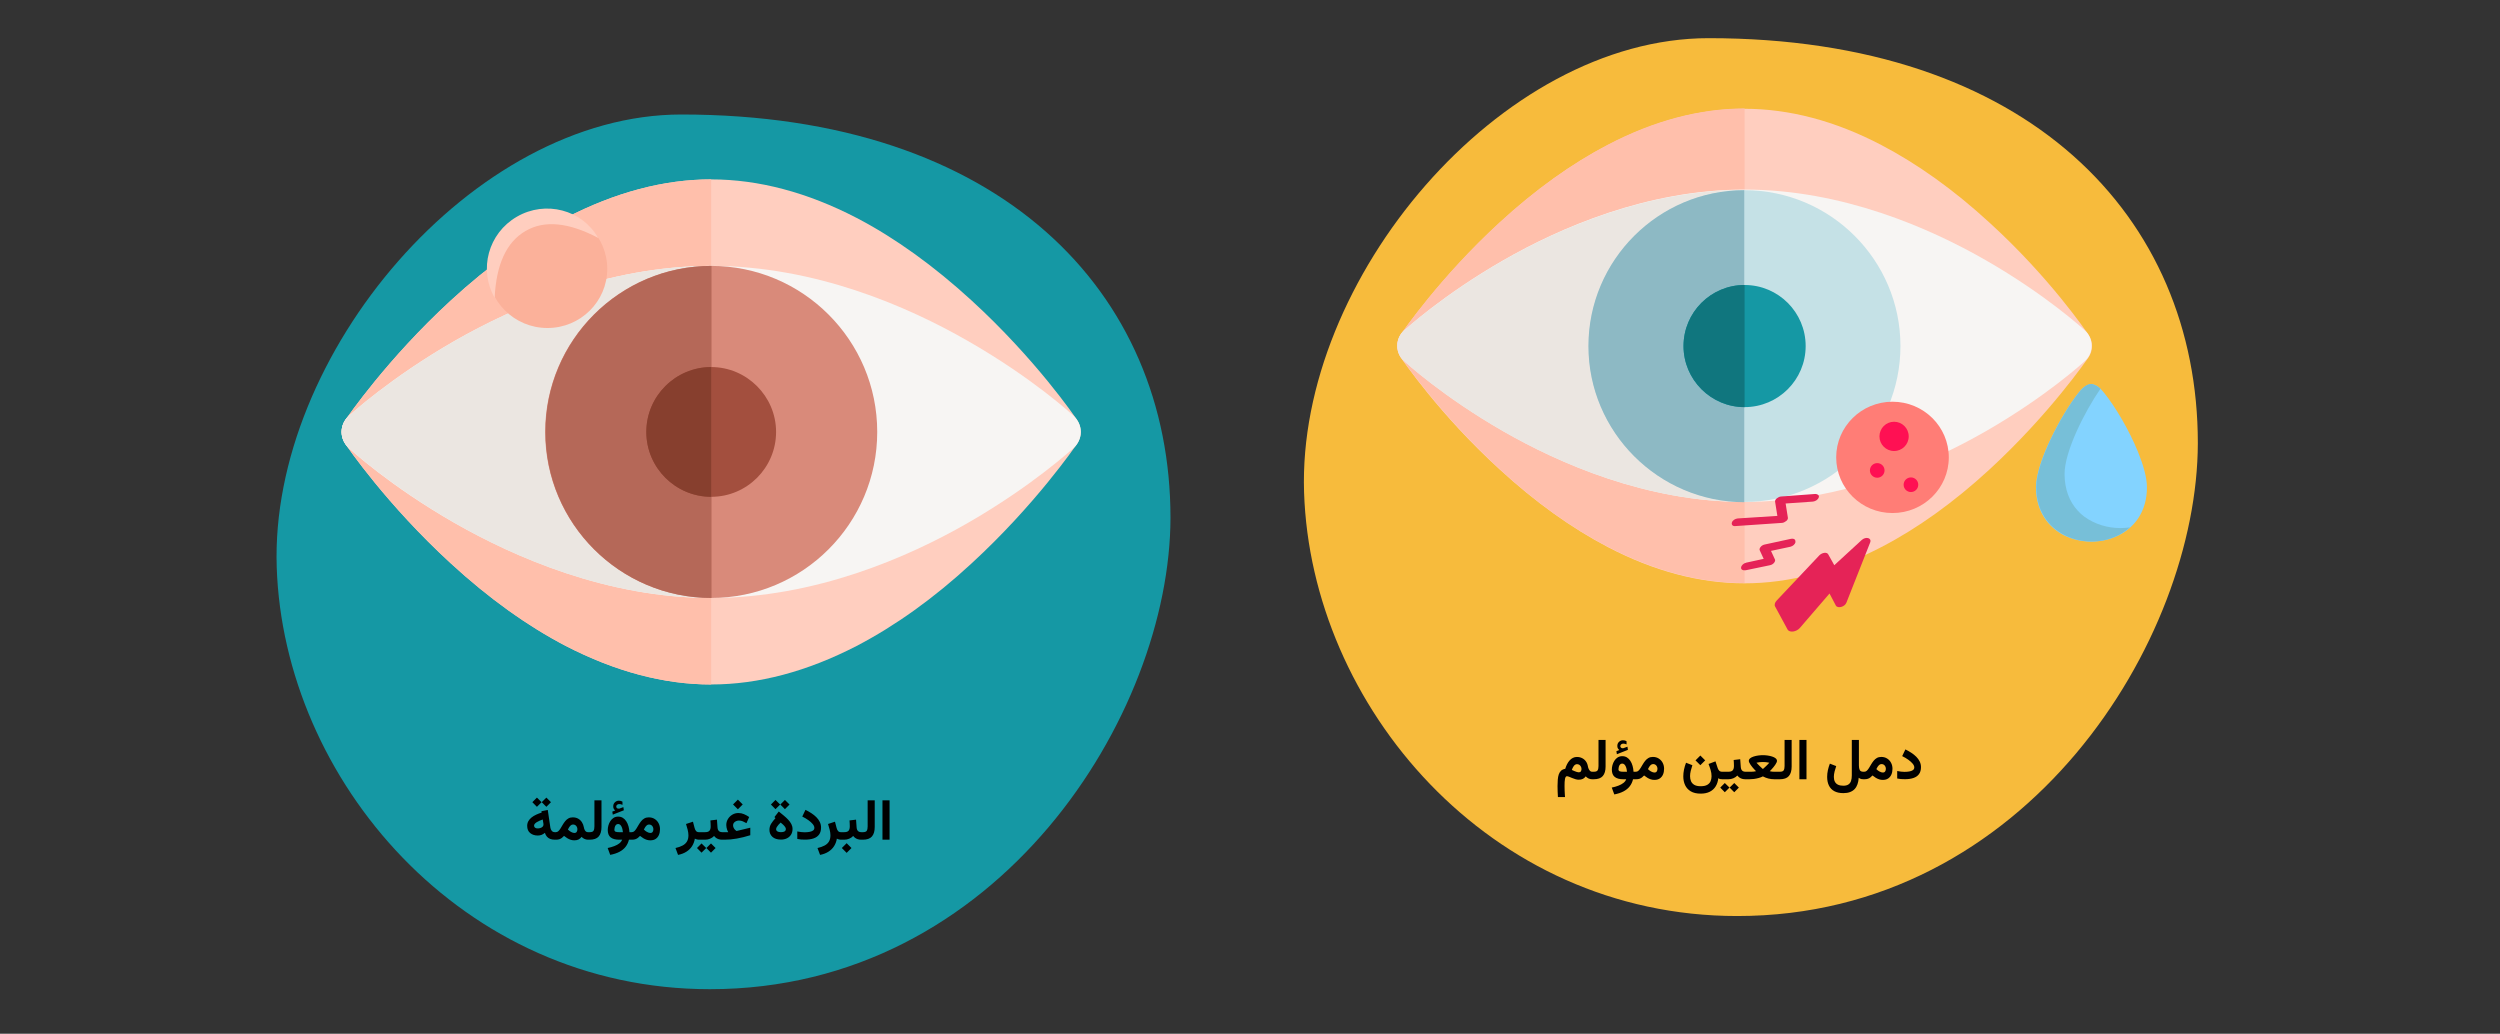
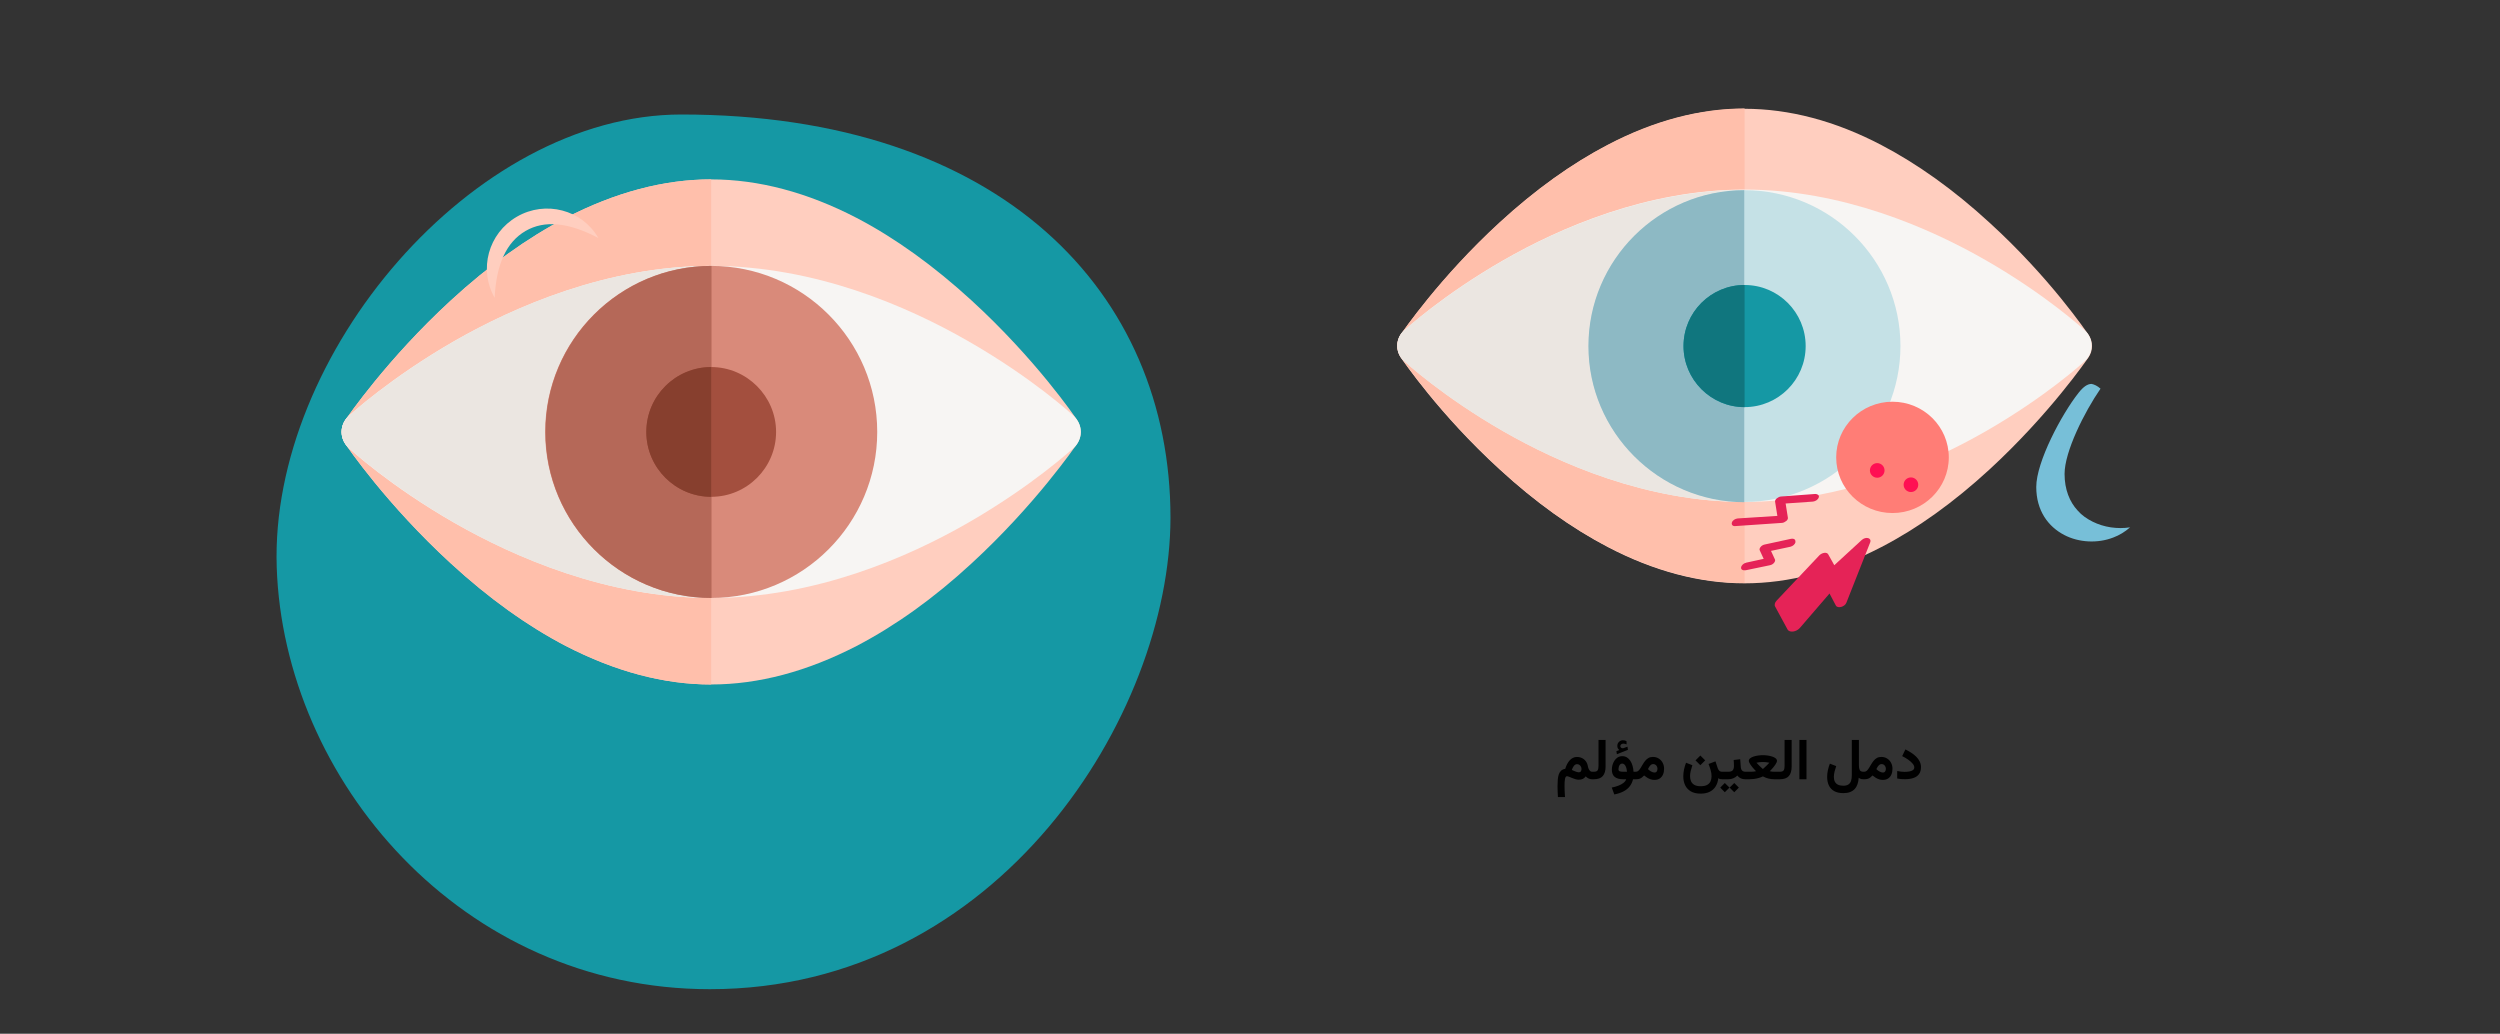
<svg xmlns="http://www.w3.org/2000/svg" width="786" height="325" viewBox="0 0 786 325" fill="none">
  <rect x="0" y="0" width="786" height="325" fill="#333333" stroke="none" />
-   <path d="M546.2 288C468 288 412.2 221.8 410 154.8C407.8 87.8 471.6 12 537.2 12C637.7 12 691 68.1 691 139.3C690.9 201.2 637.3 288 546.2 288Z" fill="#F7BB3C" />
  <path d="M548.5 183.4C562.5 183.4 576.9 179.6 591.5 172C602.9 166.1 614.3 157.9 625.5 147.6C644.4 130.2 656.1 113.1 656.6 112.4C658.1 110.2 658.1 107.4 656.6 105.2C656.1 104.5 644.5 87.3 625.5 70C614.3 59.7 602.8 51.5 591.5 45.6C577 38 562.5 34.2 548.5 34.2C534.5 34.2 520.1 38 505.5 45.6C494.1 51.5 482.7 59.7 471.5 70C452.6 87.4 440.9 104.5 440.4 105.2C438.9 107.4 438.9 110.2 440.4 112.4C440.9 113.1 452.5 130.3 471.5 147.6C482.7 157.9 494.2 166.1 505.5 172C520 179.6 534.5 183.4 548.5 183.4Z" fill="#FFCEBF" />
  <path d="M471.5 69.9C482.7 59.6 494.2 51.4 505.5 45.5C520 37.9 534.5 34.1 548.5 34.1V183.3C534.5 183.3 520.1 179.5 505.5 171.9C494.1 166 482.7 157.8 471.5 147.5C452.6 130.1 440.9 113 440.4 112.3C438.9 110.1 438.9 107.3 440.4 105.1C440.9 104.5 452.5 87.3 471.5 69.9Z" fill="#FFBFAB" />
  <path d="M548.5 157.8C579.2 157.8 606.7 145.7 624.3 135.6C643.3 124.7 655.1 113.9 655.6 113.4C656.9 112.2 657.6 110.5 657.6 108.7C657.6 106.9 656.9 105.2 655.6 104C655.1 103.5 643.3 92.7 624.3 81.8C606.7 71.7 579.2 59.6 548.5 59.6C517.8 59.6 490.3 71.7 472.7 81.8C453.7 92.7 441.9 103.5 441.4 104C440.1 105.2 439.4 106.9 439.4 108.7C439.4 110.5 440.1 112.2 441.4 113.4C441.9 113.9 453.7 124.7 472.7 135.6C490.3 145.7 517.7 157.8 548.5 157.8Z" fill="#F7F5F3" />
  <path d="M472.6 81.9C490.2 71.8 517.7 59.7 548.4 59.7V157.8C517.7 157.8 490.2 145.7 472.6 135.6C453.6 124.7 441.8 113.9 441.3 113.4C440 112.2 439.3 110.5 439.3 108.7C439.3 106.9 440 105.2 441.3 104C441.8 103.6 453.6 92.8 472.6 81.9Z" fill="#EBE6E1" />
  <path d="M548.5 157.8C575.5 157.8 597.5 135.8 597.5 108.8C597.5 81.8 575.5 59.8 548.5 59.8C521.5 59.8 499.5 81.8 499.5 108.8C499.5 135.8 521.4 157.8 548.5 157.8Z" fill="#C5E1E6" />
  <path d="M595 161.3C585.225 161.3 577.3 153.465 577.3 143.8C577.3 134.135 585.225 126.3 595 126.3C604.776 126.3 612.7 134.135 612.7 143.8C612.7 153.465 604.776 161.3 595 161.3Z" fill="#FF7D76" />
-   <path d="M595.5 141.8C592.96 141.8 590.9 139.74 590.9 137.2C590.9 134.659 592.96 132.6 595.5 132.6C598.041 132.6 600.1 134.659 600.1 137.2C600.1 139.74 598.041 141.8 595.5 141.8Z" fill="#FF1053" />
  <path d="M590.2 150.2C588.93 150.2 587.9 149.17 587.9 147.9C587.9 146.63 588.93 145.6 590.2 145.6C591.47 145.6 592.5 146.63 592.5 147.9C592.5 149.17 591.47 150.2 590.2 150.2Z" fill="#FF1053" />
  <path d="M600.8 154.7C599.53 154.7 598.5 153.67 598.5 152.4C598.5 151.13 599.53 150.1 600.8 150.1C602.07 150.1 603.1 151.13 603.1 152.4C603.1 153.67 602.07 154.7 600.8 154.7Z" fill="#FF1053" />
  <path d="M499.4 108.8C499.4 81.8 521.4 59.8 548.4 59.8V157.9C521.4 157.8 499.4 135.8 499.4 108.8Z" fill="#8DB9C4" />
  <path d="M548.5 128C559.1 128 567.7 119.4 567.7 108.8C567.7 98.2 559.1 89.6 548.5 89.6C537.9 89.6 529.3 98.2 529.3 108.8C529.3 119.4 537.9 128 548.5 128Z" fill="#1598A4" />
  <path d="M529.3 108.8C529.3 98.2 537.9 89.6 548.5 89.6V128C537.9 128 529.3 119.3 529.3 108.8Z" fill="#10767E" />
  <path d="M558.6 188.8L572 174.6C572.9 173.7 574.4 173.5 574.8 174.3L576.7 177.7L585.3 169.8C586.6 168.6 588.5 169.1 588 170.5L580.5 189.5C580 190.8 577.8 191.4 577.2 190.4L575.2 186.6L565.9 197.4C564.8 198.7 562.6 199 562 197.9L558.1 190.7C557.8 190.2 558 189.4 558.6 188.8Z" fill="#E52357" />
  <path d="M571.8 155.8C571.6 155.5 571.2 155.3 570.7 155.3L560 156.1C559.5 156.1 559 156.4 558.6 156.7C558.2 157 558 157.5 558.1 157.8L558.8 162.2L546.3 163C545.5 163.1 544.7 163.6 544.5 164.3C544.3 165 544.8 165.5 545.6 165.4L560.2 164.4C560.7 164.4 561.2 164.1 561.6 163.8C562 163.5 562.2 163 562.1 162.7L561.4 158.3L570 157.7C570.8 157.6 571.6 157.1 571.8 156.4C571.9 156.3 571.9 156 571.8 155.8Z" fill="#E52357" />
  <path d="M564.4 169.8C564.2 169.4 563.7 169.3 563.1 169.4L554.8 171.2C554.3 171.3 553.8 171.6 553.5 172C553.2 172.4 553.1 172.8 553.3 173.1L554.5 175.7L549 176.9C548.2 177.1 547.5 177.7 547.4 178.4C547.3 179.1 548 179.4 548.8 179.3L556.5 177.7C557 177.6 557.5 177.3 557.8 176.9C558.1 176.5 558.2 176.1 558 175.8L556.8 173.2L562.9 171.9C563.7 171.7 564.4 171.1 564.5 170.4C564.5 170.1 564.4 169.9 564.4 169.8Z" fill="#E52357" />
-   <path d="M672.2 142.1C673.9 146.3 675 150.2 675 153.2C675 168.5 659.3 173.5 648.9 168.3C643.9 165.7 640.1 160.7 640.1 153.2C640.1 145.3 648.1 130.3 653.4 123.6C654.9 121.7 656.2 120.8 657.5 120.8C658.8 120.8 660.1 121.7 661.6 123.6C665 127.8 669.4 135.2 672.2 142.1Z" fill="#83D3FF" />
  <path d="M660.4 122.2C655.3 129.6 649.1 142 649.1 149C649.1 153.9 650.7 157.8 653.2 160.5C654.5 162 656.1 163.1 657.9 164C661.5 165.8 665.7 166.4 669.7 165.8C668.1 167.2 666.3 168.3 664.4 169C659.5 170.9 653.6 170.6 649 168.2C644 165.6 640.2 160.6 640.2 153.1C640.2 145.2 648.2 130.2 653.5 123.5C655 121.6 656.3 120.7 657.6 120.7C658.5 120.9 659.4 121.3 660.4 122.2Z" fill="#77BFD8" />
  <path d="M223.2 311C145 311 89.2 245 87 178.3C84.8 111.6 148.6 36 214.2 36C314.7 36 368 91.9 368 162.8C367.9 224.5 314.2 311 223.2 311Z" fill="#1598A4" />
-   <path d="M171.776 250.764L170.326 252.205L171.776 253.664L173.227 252.205L171.776 250.764ZM168.806 250.764L167.373 252.205L168.806 253.664L170.273 252.205L168.806 250.764ZM174.448 264H174.738V261.636H174.483C174.044 261.636 173.707 261.495 173.473 261.214C173.238 260.927 173.095 260.604 173.042 260.247L172.216 254.648L170.229 255.053L170.291 255.475C169.682 255.662 169.102 255.885 168.551 256.143C168.006 256.395 167.522 256.69 167.101 257.03C166.685 257.37 166.354 257.757 166.107 258.19C165.867 258.624 165.747 259.113 165.747 259.658C165.747 260.648 166.063 261.401 166.696 261.917C167.329 262.433 168.12 262.69 169.069 262.69C169.497 262.69 169.89 262.623 170.247 262.488C170.604 262.348 170.962 262.134 171.319 261.847C171.466 262.321 171.677 262.72 171.952 263.042C172.228 263.358 172.573 263.599 172.989 263.763C173.405 263.921 173.892 264 174.448 264ZM170.871 259.245C170.871 259.515 170.777 259.74 170.59 259.922C170.408 260.104 170.177 260.238 169.896 260.326C169.614 260.414 169.33 260.458 169.043 260.458C168.703 260.458 168.428 260.382 168.217 260.229C168.012 260.071 167.909 259.854 167.909 259.579C167.909 259.386 167.982 259.198 168.129 259.017C168.275 258.835 168.475 258.665 168.727 258.507C168.984 258.343 169.277 258.19 169.605 258.05C169.934 257.903 170.276 257.769 170.634 257.646L170.801 258.665C170.824 258.771 170.842 258.873 170.854 258.973C170.865 259.072 170.871 259.163 170.871 259.245ZM174.791 264C175.236 264 175.605 263.947 175.898 263.842C176.191 263.736 176.449 263.596 176.672 263.42C176.895 263.238 177.114 263.033 177.331 262.805C177.677 263.08 178.02 263.323 178.359 263.534C178.705 263.745 179.06 263.909 179.423 264.026C179.786 264.144 180.17 264.202 180.574 264.202C181.09 264.202 181.526 264.114 181.884 263.938C182.247 263.757 182.572 263.479 182.859 263.104C183.076 263.361 183.366 263.575 183.729 263.745C184.093 263.915 184.462 264 184.837 264H185.074V261.636H184.846C184.658 261.636 184.477 261.586 184.301 261.486C184.131 261.387 183.981 261.22 183.853 260.985C183.724 260.751 183.624 260.44 183.554 260.054C183.454 259.479 183.252 258.961 182.947 258.498C182.648 258.029 182.259 257.66 181.778 257.391C181.304 257.115 180.738 256.978 180.082 256.978C179.549 256.978 179.089 257.089 178.702 257.312C178.315 257.534 177.979 257.824 177.691 258.182C177.404 258.539 177.144 258.917 176.909 259.315C176.681 259.708 176.458 260.083 176.241 260.44C176.024 260.792 175.799 261.079 175.564 261.302C175.33 261.524 175.058 261.636 174.747 261.636H174.431L174.422 264H174.791ZM180.152 259.228C180.58 259.228 180.917 259.377 181.163 259.676C181.409 259.969 181.532 260.323 181.532 260.739C181.532 261.056 181.456 261.325 181.304 261.548C181.157 261.771 180.917 261.882 180.583 261.882C180.448 261.882 180.293 261.858 180.117 261.812C179.947 261.765 179.76 261.686 179.555 261.574C179.402 261.492 179.241 261.387 179.071 261.258C178.901 261.129 178.726 260.979 178.544 260.81C178.649 260.581 178.778 260.347 178.931 260.106C179.089 259.86 179.268 259.652 179.467 259.482C179.672 259.312 179.9 259.228 180.152 259.228ZM184.74 261.636V264H185.391C186.697 264 187.644 263.663 188.229 262.989C188.815 262.315 189.108 261.319 189.108 260.001V251.634H186.885V259.834C186.885 260.42 186.794 260.868 186.612 261.179C186.437 261.483 186.032 261.636 185.399 261.636H184.74ZM193.433 254.815L192.51 255.167L192.659 256.125L196.131 254.754L195.99 253.761L194.742 254.218C194.73 254.224 194.719 254.229 194.707 254.235C194.695 254.235 194.684 254.235 194.672 254.235C194.361 254.276 194.13 254.227 193.978 254.086C193.825 253.945 193.746 253.793 193.74 253.629C193.74 253.354 193.84 253.146 194.039 253.005C194.244 252.864 194.464 252.794 194.698 252.794C194.868 252.794 195.032 252.814 195.19 252.855C195.354 252.891 195.527 252.955 195.709 253.049L195.7 252.038C195.524 251.938 195.352 251.862 195.182 251.81C195.018 251.757 194.815 251.73 194.575 251.73C194.112 251.73 193.699 251.897 193.336 252.231C192.979 252.565 192.8 252.993 192.8 253.515C192.8 253.831 192.855 254.086 192.967 254.279C193.078 254.473 193.233 254.651 193.433 254.815ZM194.347 256.74C193.79 256.74 193.307 256.875 192.896 257.145C192.486 257.408 192.146 257.754 191.877 258.182C191.607 258.609 191.405 259.066 191.271 259.553C191.142 260.039 191.077 260.502 191.077 260.941C191.077 262.008 191.382 262.784 191.991 263.271C192.601 263.757 193.491 264 194.663 264H195.595C195.448 264.422 195.161 264.803 194.733 265.143C194.306 265.482 193.775 265.772 193.143 266.013C192.516 266.259 191.818 266.458 191.051 266.61L191.851 268.772C193.005 268.55 193.98 268.225 194.777 267.797C195.574 267.375 196.216 266.848 196.702 266.215C197.188 265.588 197.534 264.85 197.739 264H198.627V261.636H197.897C197.862 260.979 197.76 260.358 197.59 259.772C197.426 259.181 197.194 258.659 196.896 258.208C196.603 257.751 196.245 257.394 195.823 257.136C195.401 256.872 194.909 256.74 194.347 256.74ZM194.637 261.636C194.18 261.636 193.819 261.589 193.556 261.495C193.292 261.396 193.16 261.182 193.16 260.854C193.16 260.637 193.195 260.391 193.266 260.115C193.336 259.834 193.456 259.591 193.626 259.386C193.802 259.175 194.036 259.069 194.329 259.069C194.575 259.069 194.786 259.146 194.962 259.298C195.144 259.444 195.293 259.644 195.41 259.896C195.533 260.142 195.63 260.417 195.7 260.722C195.771 261.026 195.817 261.331 195.841 261.636H194.637ZM204.041 259.228C204.469 259.228 204.806 259.377 205.052 259.676C205.298 259.969 205.421 260.323 205.421 260.739C205.421 261.056 205.345 261.325 205.192 261.548C205.046 261.771 204.806 261.882 204.472 261.882C204.331 261.882 204.167 261.855 203.979 261.803C203.798 261.75 203.599 261.662 203.382 261.539C203.241 261.457 203.089 261.357 202.925 261.24C202.767 261.117 202.603 260.974 202.433 260.81C202.538 260.581 202.667 260.347 202.819 260.106C202.978 259.86 203.156 259.652 203.355 259.482C203.561 259.312 203.789 259.228 204.041 259.228ZM204.463 264.202C205.137 264.202 205.696 264.053 206.142 263.754C206.593 263.449 206.933 263.033 207.161 262.506C207.39 261.979 207.504 261.375 207.504 260.695C207.504 260.027 207.36 259.412 207.073 258.85C206.786 258.287 206.376 257.836 205.843 257.496C205.315 257.15 204.691 256.978 203.971 256.978C203.438 256.978 202.978 257.089 202.591 257.312C202.204 257.534 201.867 257.824 201.58 258.182C201.293 258.539 201.032 258.917 200.798 259.315C200.569 259.708 200.347 260.083 200.13 260.44C199.913 260.792 199.688 261.079 199.453 261.302C199.219 261.524 198.946 261.636 198.636 261.636H198.311V264H198.68C199.125 264 199.494 263.947 199.787 263.842C200.08 263.736 200.338 263.596 200.561 263.42C200.783 263.238 201.003 263.033 201.22 262.805C201.565 263.08 201.908 263.323 202.248 263.534C202.594 263.745 202.948 263.909 203.312 264.026C203.675 264.144 204.059 264.202 204.463 264.202ZM219.844 264H220.081V261.636H219.747C219.354 261.636 219.053 261.516 218.842 261.275C218.637 261.029 218.481 260.704 218.376 260.3L217.866 258.34L215.687 259.061C215.88 259.629 216.053 260.235 216.205 260.88C216.363 261.524 216.442 262.11 216.442 262.638C216.442 263.417 216.284 264.067 215.968 264.589C215.651 265.11 215.188 265.529 214.579 265.846C213.976 266.168 213.24 266.426 212.373 266.619L213.182 268.781C214.213 268.576 215.095 268.236 215.827 267.762C216.565 267.293 217.154 266.71 217.594 266.013C218.033 265.315 218.323 264.53 218.464 263.657C218.622 263.757 218.821 263.839 219.062 263.903C219.302 263.968 219.562 264 219.844 264ZM219.738 261.636V264H221.065V261.636H219.738ZM223.535 265.178L222.085 266.619L223.535 268.078L224.985 266.619L223.535 265.178ZM220.564 265.178L219.132 266.619L220.564 268.078L222.032 266.619L220.564 265.178ZM223.351 257.944C223.38 258.243 223.4 258.551 223.412 258.867C223.43 259.178 223.438 259.497 223.438 259.825C223.438 260.435 223.31 260.889 223.052 261.188C222.794 261.486 222.334 261.636 221.672 261.636H220.837V264H221.672C222.229 264 222.753 263.897 223.245 263.692C223.743 263.487 224.165 263.197 224.511 262.822C224.687 263.057 224.895 263.262 225.135 263.438C225.375 263.613 225.653 263.751 225.97 263.851C226.286 263.95 226.644 264 227.042 264H227.235V261.636H227.06C226.731 261.636 226.462 261.574 226.251 261.451C226.04 261.328 225.879 261.152 225.768 260.924C225.662 260.695 225.601 260.429 225.583 260.124L225.407 257.698L223.351 257.944ZM231.99 251.396L230.47 252.917L231.99 254.438L233.511 252.917L231.99 251.396ZM228.949 261.636H226.91V264H227.789C228.422 264 229.061 263.971 229.705 263.912C230.355 263.848 231.015 263.757 231.683 263.64C232.356 263.517 233.042 263.37 233.739 263.2C234.437 263.024 235.154 262.822 235.893 262.594V260.229L231.718 261.231C231.688 261.237 231.656 261.243 231.621 261.249C231.592 261.255 231.568 261.258 231.551 261.258C231.434 261.193 231.287 261.076 231.111 260.906C230.941 260.73 230.792 260.517 230.663 260.265C230.54 260.013 230.479 259.743 230.479 259.456C230.479 259.151 230.569 258.891 230.751 258.674C230.933 258.451 231.164 258.281 231.445 258.164C231.727 258.041 232.014 257.979 232.307 257.979C232.74 257.979 233.145 258.059 233.52 258.217C233.9 258.375 234.29 258.571 234.688 258.806L235.541 256.872C234.973 256.485 234.419 256.181 233.88 255.958C233.347 255.729 232.77 255.615 232.148 255.615C231.451 255.615 230.815 255.788 230.241 256.134C229.667 256.474 229.207 256.931 228.861 257.505C228.516 258.079 228.343 258.709 228.343 259.395C228.343 259.629 228.369 259.884 228.422 260.159C228.475 260.429 228.545 260.692 228.633 260.95C228.727 261.208 228.832 261.437 228.949 261.636ZM247.072 260.616C247.072 260.968 246.943 261.226 246.686 261.39C246.428 261.554 246.044 261.636 245.534 261.636C245.048 261.636 244.673 261.554 244.409 261.39C244.146 261.22 244.014 260.991 244.014 260.704C244.014 260.487 244.084 260.259 244.225 260.019C244.365 259.778 244.544 259.538 244.761 259.298C244.978 259.052 245.203 258.823 245.438 258.612C245.678 258.794 245.924 259.005 246.176 259.245C246.428 259.479 246.639 259.717 246.809 259.957C246.984 260.197 247.072 260.417 247.072 260.616ZM243.82 257.206C243.264 257.815 242.807 258.407 242.449 258.981C242.092 259.55 241.913 260.197 241.913 260.924C241.913 261.797 242.224 262.523 242.845 263.104C243.472 263.678 244.371 263.965 245.543 263.965C246.252 263.965 246.879 263.83 247.424 263.561C247.969 263.291 248.396 262.907 248.707 262.409C249.018 261.911 249.173 261.316 249.173 260.625C249.173 260.086 249.05 259.576 248.804 259.096C248.558 258.615 248.227 258.155 247.811 257.716C247.395 257.271 246.929 256.837 246.413 256.415C245.903 255.993 245.382 255.568 244.849 255.141L243.478 256.898L243.82 257.206ZM246.782 251.502L245.332 252.943L246.782 254.402L248.232 252.943L246.782 251.502ZM243.812 251.502L242.379 252.943L243.812 254.402L245.279 252.943L243.812 251.502ZM252.961 261.671C252.65 261.671 252.284 261.647 251.862 261.601C251.446 261.548 251.048 261.483 250.667 261.407V263.763C251.042 263.845 251.426 263.903 251.818 263.938C252.217 263.968 252.642 263.982 253.093 263.982C254.136 263.982 255.032 263.854 255.782 263.596C256.538 263.338 257.118 262.931 257.522 262.374C257.933 261.817 258.138 261.091 258.138 260.194C258.138 259.556 258.006 258.967 257.742 258.428C257.479 257.883 257.118 257.382 256.661 256.925C256.204 256.468 255.683 256.049 255.097 255.668C254.511 255.287 253.893 254.936 253.242 254.613L252.231 256.723C252.952 257.074 253.6 257.458 254.174 257.874C254.748 258.284 255.202 258.694 255.536 259.104C255.87 259.515 256.037 259.904 256.037 260.273C256.037 260.637 255.894 260.921 255.606 261.126C255.319 261.325 254.941 261.466 254.473 261.548C254.004 261.63 253.5 261.671 252.961 261.671ZM264.492 264H264.729V261.636H264.396C264.003 261.636 263.701 261.516 263.49 261.275C263.285 261.029 263.13 260.704 263.024 260.3L262.515 258.34L260.335 259.061C260.528 259.629 260.701 260.235 260.854 260.88C261.012 261.524 261.091 262.11 261.091 262.638C261.091 263.417 260.933 264.067 260.616 264.589C260.3 265.11 259.837 265.529 259.228 265.846C258.624 266.168 257.889 266.426 257.021 266.619L257.83 268.781C258.861 268.576 259.743 268.236 260.476 267.762C261.214 267.293 261.803 266.71 262.242 266.013C262.682 265.315 262.972 264.53 263.112 263.657C263.271 263.757 263.47 263.839 263.71 263.903C263.95 263.968 264.211 264 264.492 264ZM264.378 261.636V264H264.8V261.636H264.378ZM266.188 265.099L264.668 266.619L266.188 268.14L267.709 266.619L266.188 265.099ZM267.085 257.944C267.114 258.243 267.135 258.551 267.146 258.867C267.164 259.178 267.173 259.497 267.173 259.825C267.173 260.435 267.044 260.889 266.786 261.188C266.528 261.486 266.068 261.636 265.406 261.636H264.571V264H265.406C265.963 264 266.487 263.897 266.979 263.692C267.478 263.487 267.899 263.197 268.245 262.822C268.421 263.057 268.629 263.262 268.869 263.438C269.109 263.613 269.388 263.751 269.704 263.851C270.021 263.95 270.378 264 270.776 264H270.97V261.636H270.794C270.466 261.636 270.196 261.574 269.985 261.451C269.774 261.328 269.613 261.152 269.502 260.924C269.396 260.695 269.335 260.429 269.317 260.124L269.142 257.698L267.085 257.944ZM270.645 261.636V264H271.295C272.602 264 273.548 263.663 274.134 262.989C274.72 262.315 275.013 261.319 275.013 260.001V251.634H272.789V259.834C272.789 260.42 272.698 260.868 272.517 261.179C272.341 261.483 271.937 261.636 271.304 261.636H270.645ZM279.68 251.634H277.447V263.991H279.68V251.634Z" fill="black" />
  <path d="M223.6 215.2C238.5 215.2 253.8 211.1 269.3 203.1C281.4 196.8 293.6 188.1 305.5 177.1C325.6 158.6 338 140.4 338.6 139.6C340.2 137.3 340.2 134.3 338.6 132C338.1 131.2 325.7 113 305.5 94.5C293.6 83.6 281.4 74.8 269.3 68.5C253.9 60.5 238.5 56.4 223.6 56.4C208.7 56.4 193.4 60.5 177.9 68.5C165.8 74.8 153.6 83.5 141.7 94.5C121.6 113 109.2 131.2 108.6 132C107 134.3 107 137.3 108.6 139.6C109.1 140.4 121.5 158.6 141.7 177.1C153.6 188 165.8 196.8 177.9 203.1C193.4 211.1 208.7 215.2 223.6 215.2Z" fill="#FFCEBF" />
  <path d="M141.7 94.5C153.6 83.6 165.8 74.8 177.9 68.5C193.3 60.5 208.7 56.4 223.6 56.4V215.2C208.7 215.2 193.4 211.1 177.9 203.1C165.8 196.8 153.6 188.1 141.7 177.1C121.6 158.6 109.2 140.4 108.6 139.6C107 137.3 107 134.3 108.6 132C109.2 131.2 121.6 113 141.7 94.5Z" fill="#FFBFAB" />
  <path d="M223.6 188C256.3 188 285.5 175.2 304.3 164.4C324.5 152.8 337 141.3 337.6 140.8C339 139.5 339.8 137.7 339.8 135.8C339.8 133.9 339 132.1 337.6 130.8C337.1 130.3 324.6 118.8 304.3 107.2C285.5 96.4 256.3 83.6 223.6 83.6C190.9 83.6 161.7 96.5 142.9 107.2C122.7 118.8 110.2 130.3 109.6 130.8C108.2 132.1 107.4 133.9 107.4 135.8C107.4 137.7 108.2 139.5 109.6 140.8C110.1 141.3 122.6 152.8 142.9 164.4C161.7 175.1 190.9 188 223.6 188Z" fill="#F7F5F3" />
  <path d="M142.9 107.2C161.7 96.4 190.9 83.6 223.6 83.6V188C190.9 188 161.7 175.2 142.9 164.4C122.7 152.8 110.2 141.3 109.6 140.8C108.2 139.5 107.4 137.7 107.4 135.8C107.4 133.9 108.2 132.1 109.6 130.8C110.2 130.3 122.7 118.8 142.9 107.2Z" fill="#EBE6E1" />
-   <path d="M172.119 103.126C161.736 103.126 153.319 94.798 153.319 84.526C153.319 74.253 161.736 65.926 172.119 65.926C182.502 65.926 190.919 74.253 190.919 84.526C190.919 94.798 182.502 103.126 172.119 103.126Z" fill="#FBB19A" />
  <path d="M165.219 72.626C159.219 76.126 156.019 83.126 155.519 93.626C150.419 84.726 153.519 73.326 162.519 68.126C171.519 62.926 183.019 65.926 188.119 74.826C178.819 69.926 171.219 69.126 165.219 72.626Z" fill="#FFCEBF" />
  <path d="M223.6 188C252.4 188 275.8 164.6 275.8 135.8C275.8 107 252.4 83.6 223.6 83.6C194.8 83.6 171.4 107 171.4 135.8C171.4 164.6 194.9 188 223.6 188Z" fill="#D98A7A" />
  <path d="M171.5 135.8C171.5 107 194.9 83.6 223.7 83.6V188C194.9 188 171.5 164.6 171.5 135.8Z" fill="#B56858" />
  <path d="M223.6 156.2C234.9 156.2 244 147 244 135.8C244 124.6 234.8 115.4 223.6 115.4C212.4 115.4 203.2 124.6 203.2 135.8C203.2 147 212.4 156.2 223.6 156.2Z" fill="#A34F3E" />
  <path d="M203.2 135.8C203.2 124.5 212.4 115.4 223.6 115.4V156.2C212.4 156.2 203.2 147.1 203.2 135.8Z" fill="#873F2E" />
  <path d="M497.227 241.783C497.227 242.059 497.159 242.302 497.024 242.513C496.896 242.718 496.676 242.82 496.365 242.82C496.207 242.82 496.014 242.785 495.785 242.715C495.557 242.645 495.305 242.554 495.029 242.442C494.76 242.325 494.479 242.202 494.186 242.073C494.256 241.862 494.341 241.651 494.44 241.44C494.54 241.224 494.654 241.027 494.783 240.852C494.918 240.67 495.07 240.526 495.24 240.421C495.41 240.31 495.598 240.254 495.803 240.254C496.09 240.254 496.339 240.324 496.55 240.465C496.761 240.605 496.925 240.793 497.042 241.027C497.165 241.262 497.227 241.514 497.227 241.783ZM499.239 240.957C499.14 240.348 498.932 239.823 498.615 239.384C498.299 238.938 497.897 238.596 497.411 238.355C496.931 238.109 496.383 237.986 495.768 237.986C495.311 237.986 494.889 238.086 494.502 238.285C494.121 238.479 493.778 238.748 493.474 239.094C493.169 239.439 492.902 239.835 492.674 240.28C492.451 240.726 492.264 241.203 492.111 241.713C491.572 241.807 491.139 242.003 490.811 242.302C490.488 242.601 490.245 242.987 490.081 243.462C489.923 243.931 489.817 244.476 489.765 245.097C489.712 245.718 489.686 246.403 489.686 247.153C489.686 247.692 489.697 248.246 489.721 248.814C489.744 249.389 489.773 249.983 489.809 250.599H492.041C492.029 250.382 492.009 250.095 491.979 249.737C491.956 249.38 491.936 248.976 491.918 248.524C491.9 248.079 491.892 247.616 491.892 247.136C491.892 246.667 491.9 246.242 491.918 245.861C491.941 245.48 491.979 245.155 492.032 244.886C492.091 244.61 492.167 244.402 492.261 244.262C492.36 244.115 492.486 244.042 492.639 244.042C492.809 244.042 493.034 244.098 493.315 244.209C493.597 244.32 493.907 244.449 494.247 244.596C494.593 244.736 494.944 244.862 495.302 244.974C495.665 245.085 496.008 245.141 496.33 245.141C496.869 245.141 497.312 245.053 497.657 244.877C498.009 244.701 498.308 244.438 498.554 244.086C498.776 244.35 499.066 244.569 499.424 244.745C499.787 244.915 500.153 245 500.522 245H500.751V242.636H500.522C500.294 242.636 500.092 242.551 499.916 242.381C499.74 242.205 499.594 241.988 499.477 241.73C499.359 241.473 499.28 241.215 499.239 240.957ZM500.426 242.636V245H501.076C502.383 245 503.329 244.663 503.915 243.989C504.501 243.315 504.794 242.319 504.794 241.001V232.634H502.57V240.834C502.57 241.42 502.479 241.868 502.298 242.179C502.122 242.483 501.718 242.636 501.085 242.636H500.426ZM509.118 235.815L508.195 236.167L508.345 237.125L511.816 235.754L511.676 234.761L510.428 235.218C510.416 235.224 510.404 235.229 510.393 235.235C510.381 235.235 510.369 235.235 510.357 235.235C510.047 235.276 509.815 235.227 509.663 235.086C509.511 234.945 509.432 234.793 509.426 234.629C509.426 234.354 509.525 234.146 509.725 234.005C509.93 233.864 510.149 233.794 510.384 233.794C510.554 233.794 510.718 233.814 510.876 233.855C511.04 233.891 511.213 233.955 511.395 234.049L511.386 233.038C511.21 232.938 511.037 232.862 510.867 232.81C510.703 232.757 510.501 232.73 510.261 232.73C509.798 232.73 509.385 232.897 509.021 233.231C508.664 233.565 508.485 233.993 508.485 234.515C508.485 234.831 508.541 235.086 508.652 235.279C508.764 235.473 508.919 235.651 509.118 235.815ZM510.032 237.74C509.476 237.74 508.992 237.875 508.582 238.145C508.172 238.408 507.832 238.754 507.562 239.182C507.293 239.609 507.091 240.066 506.956 240.553C506.827 241.039 506.763 241.502 506.763 241.941C506.763 243.008 507.067 243.784 507.677 244.271C508.286 244.757 509.177 245 510.349 245H511.28C511.134 245.422 510.847 245.803 510.419 246.143C509.991 246.482 509.461 246.772 508.828 247.013C508.201 247.259 507.504 247.458 506.736 247.61L507.536 249.772C508.69 249.55 509.666 249.225 510.463 248.797C511.26 248.375 511.901 247.848 512.388 247.215C512.874 246.588 513.22 245.85 513.425 245H514.312V242.636H513.583C513.548 241.979 513.445 241.358 513.275 240.772C513.111 240.181 512.88 239.659 512.581 239.208C512.288 238.751 511.931 238.394 511.509 238.136C511.087 237.872 510.595 237.74 510.032 237.74ZM510.322 242.636C509.865 242.636 509.505 242.589 509.241 242.495C508.978 242.396 508.846 242.182 508.846 241.854C508.846 241.637 508.881 241.391 508.951 241.115C509.021 240.834 509.142 240.591 509.312 240.386C509.487 240.175 509.722 240.069 510.015 240.069C510.261 240.069 510.472 240.146 510.647 240.298C510.829 240.444 510.979 240.644 511.096 240.896C511.219 241.142 511.315 241.417 511.386 241.722C511.456 242.026 511.503 242.331 511.526 242.636H510.322ZM519.727 240.228C520.154 240.228 520.491 240.377 520.737 240.676C520.983 240.969 521.106 241.323 521.106 241.739C521.106 242.056 521.03 242.325 520.878 242.548C520.731 242.771 520.491 242.882 520.157 242.882C520.017 242.882 519.853 242.855 519.665 242.803C519.483 242.75 519.284 242.662 519.067 242.539C518.927 242.457 518.774 242.357 518.61 242.24C518.452 242.117 518.288 241.974 518.118 241.81C518.224 241.581 518.353 241.347 518.505 241.106C518.663 240.86 518.842 240.652 519.041 240.482C519.246 240.312 519.475 240.228 519.727 240.228ZM520.148 245.202C520.822 245.202 521.382 245.053 521.827 244.754C522.278 244.449 522.618 244.033 522.847 243.506C523.075 242.979 523.189 242.375 523.189 241.695C523.189 241.027 523.046 240.412 522.759 239.85C522.472 239.287 522.062 238.836 521.528 238.496C521.001 238.15 520.377 237.978 519.656 237.978C519.123 237.978 518.663 238.089 518.276 238.312C517.89 238.534 517.553 238.824 517.266 239.182C516.979 239.539 516.718 239.917 516.483 240.315C516.255 240.708 516.032 241.083 515.815 241.44C515.599 241.792 515.373 242.079 515.139 242.302C514.904 242.524 514.632 242.636 514.321 242.636H513.996V245H514.365C514.811 245 515.18 244.947 515.473 244.842C515.766 244.736 516.023 244.596 516.246 244.42C516.469 244.238 516.688 244.033 516.905 243.805C517.251 244.08 517.594 244.323 517.934 244.534C518.279 244.745 518.634 244.909 518.997 245.026C519.36 245.144 519.744 245.202 520.148 245.202ZM534.589 237.538L533.068 239.059L534.589 240.579L536.109 239.059L534.589 237.538ZM534.694 247.188C533.845 247.188 533.177 247.045 532.69 246.758C532.204 246.471 531.858 246.087 531.653 245.606C531.454 245.126 531.354 244.599 531.354 244.024C531.354 243.509 531.425 242.958 531.565 242.372C531.706 241.78 531.879 241.183 532.084 240.579L530.089 239.806C529.813 240.521 529.6 241.244 529.447 241.977C529.301 242.703 529.228 243.409 529.228 244.095C529.228 245.12 529.418 246.04 529.799 246.854C530.186 247.675 530.78 248.322 531.583 248.797C532.392 249.277 533.429 249.518 534.694 249.518C535.819 249.518 536.774 249.318 537.56 248.92C538.345 248.521 538.96 247.959 539.405 247.232C539.856 246.506 540.132 245.65 540.231 244.666C540.401 244.789 540.583 244.877 540.776 244.93C540.976 244.977 541.213 245 541.488 245H541.787V242.636H541.453C541.049 242.636 540.738 242.524 540.521 242.302C540.311 242.079 540.152 241.81 540.047 241.493L539.344 239.366L537.164 240.192C537.398 240.772 537.615 241.399 537.814 242.073C538.014 242.741 538.113 243.397 538.113 244.042C538.113 244.628 538.008 245.158 537.797 245.633C537.592 246.107 537.24 246.485 536.742 246.767C536.244 247.048 535.562 247.188 534.694 247.188ZM541.453 242.636V245H542.78V242.636H541.453ZM545.25 246.178L543.8 247.619L545.25 249.078L546.7 247.619L545.25 246.178ZM542.279 246.178L540.847 247.619L542.279 249.078L543.747 247.619L542.279 246.178ZM545.065 238.944C545.095 239.243 545.115 239.551 545.127 239.867C545.145 240.178 545.153 240.497 545.153 240.825C545.153 241.435 545.024 241.889 544.767 242.188C544.509 242.486 544.049 242.636 543.387 242.636H542.552V245H543.387C543.943 245 544.468 244.897 544.96 244.692C545.458 244.487 545.88 244.197 546.226 243.822C546.401 244.057 546.609 244.262 546.85 244.438C547.09 244.613 547.368 244.751 547.685 244.851C548.001 244.95 548.358 245 548.757 245H548.95V242.636H548.774C548.446 242.636 548.177 242.574 547.966 242.451C547.755 242.328 547.594 242.152 547.482 241.924C547.377 241.695 547.315 241.429 547.298 241.124L547.122 238.698L545.065 238.944ZM554.259 239.577C554.54 239.577 554.856 239.592 555.208 239.621C555.565 239.65 555.923 239.709 556.28 239.797C556.081 240.025 555.864 240.257 555.63 240.491C555.396 240.726 555.173 240.939 554.962 241.133C554.757 241.326 554.587 241.481 554.452 241.599C554.317 241.716 554.25 241.774 554.25 241.774C554.25 241.774 554.139 241.675 553.916 241.476C553.693 241.271 553.424 241.016 553.107 240.711C552.797 240.406 552.507 240.102 552.237 239.797C552.601 239.709 552.955 239.65 553.301 239.621C553.652 239.592 553.972 239.577 554.259 239.577ZM554.25 237.424C553.787 237.424 553.298 237.459 552.782 237.529C552.272 237.6 551.792 237.708 551.341 237.854C550.896 237.995 550.532 238.18 550.251 238.408C549.97 238.637 549.829 238.912 549.829 239.234C549.829 239.381 549.882 239.562 549.987 239.779C550.093 239.99 550.228 240.219 550.392 240.465C550.562 240.705 550.746 240.951 550.945 241.203C551.15 241.449 551.353 241.681 551.552 241.897C551.751 242.114 551.933 242.302 552.097 242.46C551.897 242.519 551.66 242.562 551.385 242.592C551.115 242.615 550.854 242.63 550.603 242.636C550.351 242.636 550.151 242.636 550.005 242.636H548.625V245H549.996C550.447 245 550.931 244.968 551.446 244.903C551.962 244.833 552.463 244.73 552.949 244.596C553.441 244.461 553.875 244.294 554.25 244.095C554.795 244.388 555.372 244.613 555.981 244.771C556.591 244.924 557.229 245 557.897 245H559.251V242.636H557.889C557.678 242.636 557.446 242.627 557.194 242.609C556.942 242.592 556.682 242.545 556.412 242.469C556.576 242.311 556.758 242.123 556.957 241.906C557.162 241.689 557.364 241.458 557.563 241.212C557.763 240.966 557.947 240.723 558.117 240.482C558.287 240.236 558.422 240.005 558.521 239.788C558.627 239.571 558.68 239.387 558.68 239.234C558.68 238.912 558.536 238.637 558.249 238.408C557.968 238.18 557.602 237.995 557.15 237.854C556.705 237.708 556.225 237.6 555.709 237.529C555.199 237.459 554.713 237.424 554.25 237.424ZM558.926 242.636V245H559.576C560.883 245 561.829 244.663 562.415 243.989C563.001 243.315 563.294 242.319 563.294 241.001V232.634H561.07V240.834C561.07 241.42 560.979 241.868 560.798 242.179C560.622 242.483 560.218 242.636 559.585 242.636H558.926ZM567.961 232.634H565.729V244.991H567.961V232.634ZM579.545 249.359C580.342 249.359 581.033 249.251 581.619 249.034C582.211 248.817 582.703 248.501 583.096 248.085C583.488 247.669 583.787 247.162 583.992 246.564C584.203 245.967 584.332 245.287 584.379 244.525C584.514 244.631 584.648 244.719 584.783 244.789C584.924 244.859 585.079 244.912 585.249 244.947C585.425 244.982 585.633 245 585.873 245H586.119V242.636H585.855C585.27 242.636 584.886 242.457 584.704 242.1C584.528 241.742 584.44 241.271 584.44 240.685V232.634H582.208V243.778C582.208 244.47 582.126 245.056 581.962 245.536C581.798 246.022 581.52 246.392 581.127 246.644C580.74 246.901 580.213 247.03 579.545 247.03C578.859 247.03 578.297 246.922 577.857 246.705C577.424 246.494 577.099 246.181 576.882 245.765C576.671 245.349 576.565 244.845 576.565 244.253C576.565 243.726 576.642 243.16 576.794 242.557C576.946 241.953 577.116 241.388 577.304 240.86L575.309 240.087C575.051 240.749 574.843 241.44 574.685 242.161C574.532 242.876 574.456 243.567 574.456 244.235C574.456 245.308 574.644 246.225 575.019 246.986C575.394 247.754 575.956 248.34 576.706 248.744C577.462 249.154 578.408 249.359 579.545 249.359ZM591.533 240.228C591.961 240.228 592.298 240.377 592.544 240.676C592.79 240.969 592.913 241.323 592.913 241.739C592.913 242.056 592.837 242.325 592.685 242.548C592.538 242.771 592.298 242.882 591.964 242.882C591.823 242.882 591.659 242.855 591.472 242.803C591.29 242.75 591.091 242.662 590.874 242.539C590.733 242.457 590.581 242.357 590.417 242.24C590.259 242.117 590.095 241.974 589.925 241.81C590.03 241.581 590.159 241.347 590.312 241.106C590.47 240.86 590.648 240.652 590.848 240.482C591.053 240.312 591.281 240.228 591.533 240.228ZM591.955 245.202C592.629 245.202 593.188 245.053 593.634 244.754C594.085 244.449 594.425 244.033 594.653 243.506C594.882 242.979 594.996 242.375 594.996 241.695C594.996 241.027 594.853 240.412 594.565 239.85C594.278 239.287 593.868 238.836 593.335 238.496C592.808 238.15 592.184 237.978 591.463 237.978C590.93 237.978 590.47 238.089 590.083 238.312C589.696 238.534 589.359 238.824 589.072 239.182C588.785 239.539 588.524 239.917 588.29 240.315C588.062 240.708 587.839 241.083 587.622 241.44C587.405 241.792 587.18 242.079 586.945 242.302C586.711 242.524 586.438 242.636 586.128 242.636H585.803V245H586.172C586.617 245 586.986 244.947 587.279 244.842C587.572 244.736 587.83 244.596 588.053 244.42C588.275 244.238 588.495 244.033 588.712 243.805C589.058 244.08 589.4 244.323 589.74 244.534C590.086 244.745 590.44 244.909 590.804 245.026C591.167 245.144 591.551 245.202 591.955 245.202ZM598.775 242.671C598.465 242.671 598.099 242.647 597.677 242.601C597.261 242.548 596.862 242.483 596.481 242.407V244.763C596.856 244.845 597.24 244.903 597.633 244.938C598.031 244.968 598.456 244.982 598.907 244.982C599.95 244.982 600.847 244.854 601.597 244.596C602.353 244.338 602.933 243.931 603.337 243.374C603.747 242.817 603.952 242.091 603.952 241.194C603.952 240.556 603.82 239.967 603.557 239.428C603.293 238.883 602.933 238.382 602.476 237.925C602.019 237.468 601.497 237.049 600.911 236.668C600.325 236.287 599.707 235.936 599.057 235.613L598.046 237.723C598.767 238.074 599.414 238.458 599.988 238.874C600.562 239.284 601.017 239.694 601.351 240.104C601.685 240.515 601.852 240.904 601.852 241.273C601.852 241.637 601.708 241.921 601.421 242.126C601.134 242.325 600.756 242.466 600.287 242.548C599.818 242.63 599.314 242.671 598.775 242.671Z" fill="black" />
</svg>